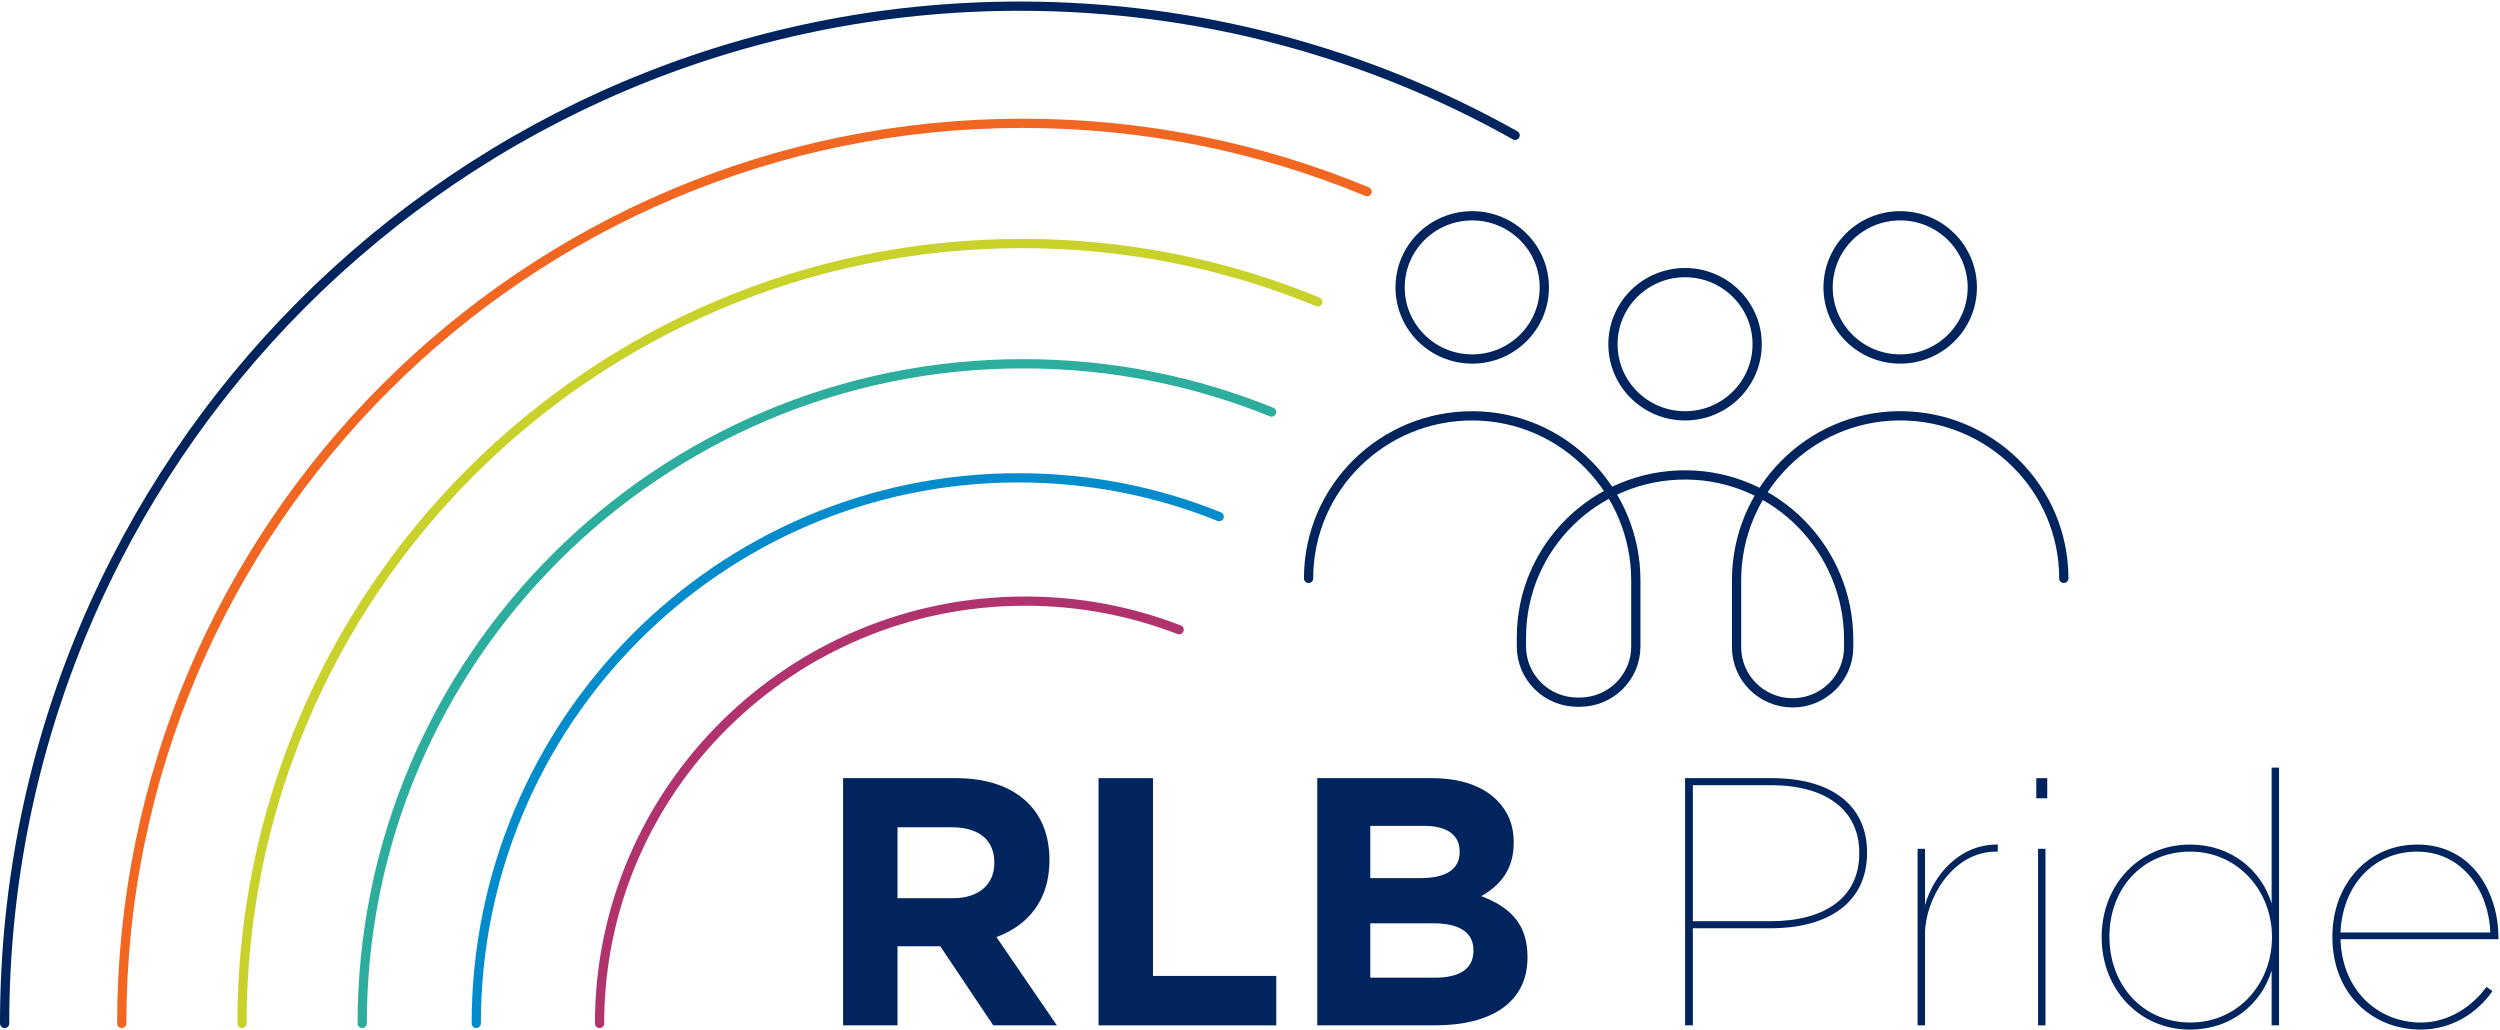
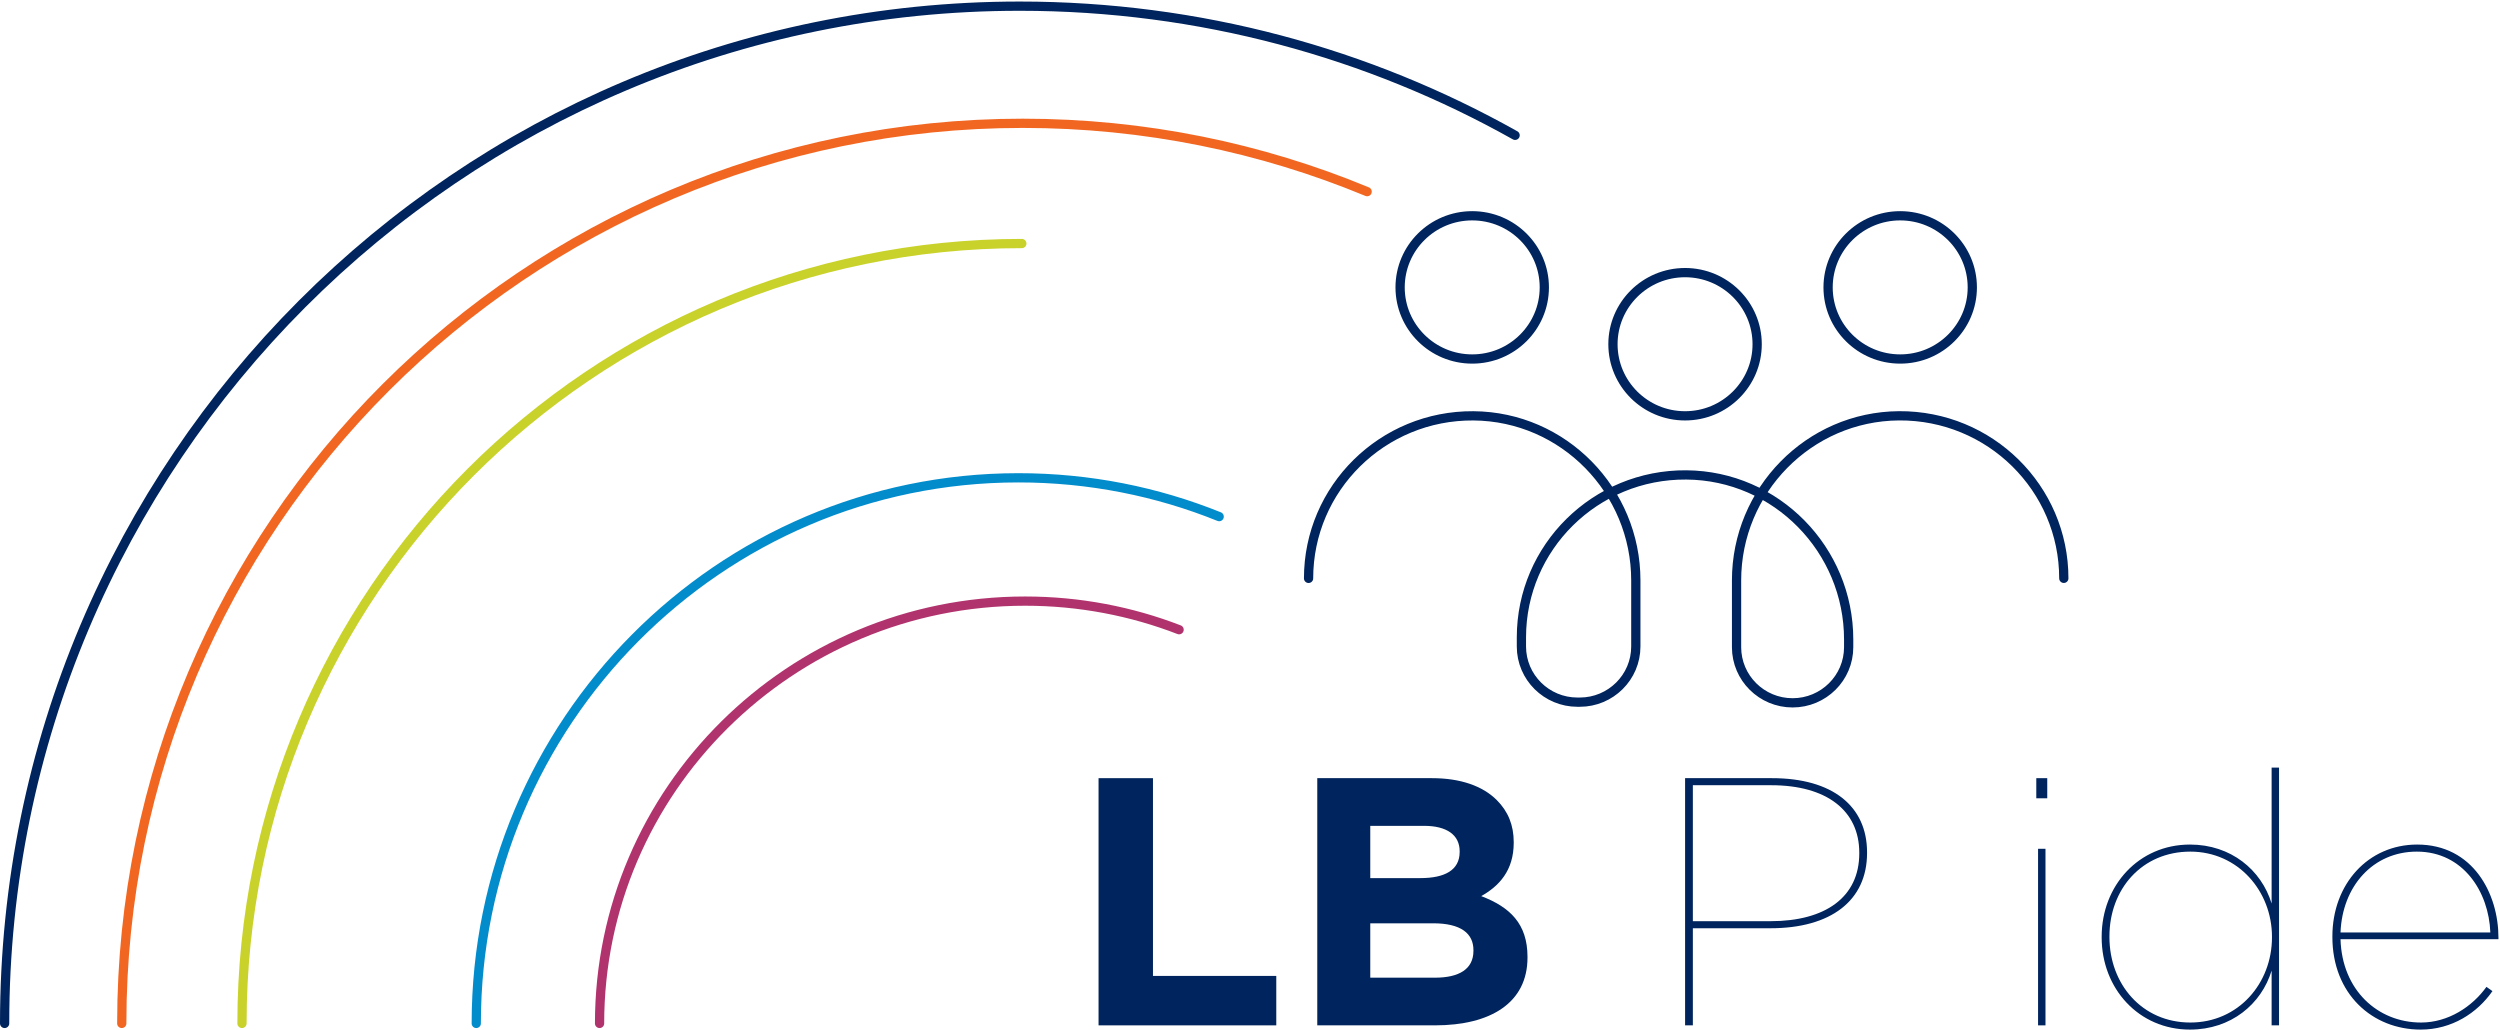
<svg xmlns="http://www.w3.org/2000/svg" width="811px" height="334px" viewBox="0 0 811 334" version="1.1">
  <title>Logo RLB Pride</title>
  <g id="Page-1" stroke="none" stroke-width="1" fill="none" fill-rule="evenodd">
    <g id="Artboard" transform="translate(-3059, -810)">
      <g id="Logo-RLB-Pride" transform="translate(2984.5, 738)">
        <g transform="translate(76, 74)">
          <path d="M0,330 C0,147.74 147.433,0 329.292,0 C387.655,0 442.467,15.219 490,41.899" id="Path" stroke="#00245D" stroke-width="3" stroke-linecap="round" />
          <path d="M38,330 C38,168.992 169.115,38 330.274,38 C369.829,38 407.568,45.897 442,60.171" id="Path" stroke="#F16722" stroke-width="3" stroke-linecap="round" />
-           <path d="M77,330 C77,190.492 190.495,77 329.984,77 C363.958,77 396.383,83.724 426,95.926" id="Path" stroke="#C9D22B" stroke-width="3" stroke-linecap="round" />
+           <path d="M77,330 C77,190.492 190.495,77 329.984,77 " id="Path" stroke="#C9D22B" stroke-width="3" stroke-linecap="round" />
          <path d="M545.142,330.625 L547.663,330.625 L547.663,299.123 L572.88,299.123 C592.251,299.123 604.172,290.302 604.172,274.722 L604.172,274.493 C604.172,259.487 592.939,250.437 573.339,250.437 L545.142,250.437 L545.142,330.625 Z M547.663,296.832 L547.663,252.728 L573.109,252.728 C591.105,252.728 601.65,260.976 601.65,274.608 L601.65,274.837 C601.65,289.042 590.646,296.832 572.88,296.832 L547.663,296.832 Z" id="Shape" fill="#00245D" fill-rule="nonzero" />
-           <path d="M620.563,330.625 L622.97,330.625 L622.97,300.956 C622.97,289.958 631.681,274.264 646.009,274.264 L646.582,274.264 L646.582,271.973 C633.859,271.858 625.606,282.168 622.97,291.677 L622.97,273.348 L620.563,273.348 L620.563,330.625 Z" id="Path" fill="#00245D" fill-rule="nonzero" />
          <path d="M659.075,256.966 L662.629,256.966 L662.629,250.437 L659.075,250.437 L659.075,256.966 Z M659.648,330.625 L662.056,330.625 L662.056,273.348 L659.648,273.348 L659.648,330.625 Z" id="Shape" fill="#00245D" fill-rule="nonzero" />
          <path d="M708.936,332 C722.232,332 732.089,323.752 735.413,312.869 L735.413,330.625 L737.82,330.625 L737.82,247 L735.413,247 L735.413,291.104 C732.089,280.221 722.232,271.973 708.936,271.973 C692.316,271.973 680.28,285.261 680.28,301.872 L680.28,302.101 C680.28,318.712 692.316,332 708.936,332 Z M709.05,329.709 C693.347,329.709 682.802,317.222 682.802,301.987 L682.802,301.757 C682.802,286.407 693.347,274.264 709.05,274.264 C724.524,274.264 735.528,287.094 735.528,301.872 L735.528,302.101 C735.528,316.993 724.639,329.709 709.05,329.709 Z" id="Shape" fill="#00245D" fill-rule="nonzero" />
          <path d="M783.783,332 C793.87,332 802.123,326.616 807.051,319.513 L805.103,318.139 C800.518,324.554 792.724,329.709 783.898,329.709 C769.8,329.709 758.223,319.17 757.764,302.674 L809,302.674 L809,302.216 C809,287.896 800.747,271.973 782.637,271.973 C766.705,271.973 755.128,284.803 755.128,301.757 L755.128,301.987 C755.128,320.43 768.08,332 783.783,332 Z M757.764,300.497 C758.337,285.491 768.309,274.264 782.522,274.264 C797.652,274.264 805.905,287.438 806.364,300.497 L757.764,300.497 Z" id="Shape" fill="#00245D" fill-rule="nonzero" />
-           <path d="M116,330 C116,212.002 212.196,116 330.433,116 C358.926,116 386.121,121.572 411,131.671" id="Path" stroke="#2CAD9D" stroke-width="3" stroke-linecap="round" />
          <path d="M153,330 C153,232.41 231.912,153 328.89,153 C351.882,153 373.848,157.461 394,165.592" id="Path" stroke="#038CCC" stroke-width="3" stroke-linecap="round" />
          <path d="M193,330 C193,254.461 254.936,193 331.059,193 C348.672,193 365.516,196.295 381,202.278" id="Path" stroke="#B1336D" stroke-width="3" stroke-linecap="round" />
-           <path d="M272,330.625 L289.652,330.625 L289.652,304.965 L303.292,304.965 L303.521,304.965 L320.714,330.625 L341.346,330.625 L321.746,301.987 C331.947,298.206 338.939,290.073 338.939,277.128 L338.939,276.899 C338.939,269.338 336.532,263.038 332.062,258.57 C326.789,253.301 318.88,250.437 308.679,250.437 L272,250.437 L272,330.625 Z M289.652,289.385 L289.652,266.36 L307.189,266.36 C315.785,266.36 321.058,270.255 321.058,277.815 L321.058,278.044 C321.058,284.803 316.129,289.385 307.533,289.385 L289.652,289.385 Z" id="Shape" fill="#00245D" fill-rule="nonzero" />
          <polygon id="Path" fill="#00245D" fill-rule="nonzero" points="354.871 330.625 412.526 330.625 412.526 314.588 372.523 314.588 372.523 250.437 354.871 250.437" />
          <path d="M425.822,330.625 L463.991,330.625 C482.101,330.625 494.021,323.294 494.021,308.631 L494.021,308.402 C494.021,297.633 488.29,292.249 479.006,288.698 C484.737,285.491 489.551,280.45 489.551,271.4 L489.551,271.171 C489.551,265.673 487.717,261.205 484.049,257.539 C479.465,252.957 472.243,250.437 463.074,250.437 L425.822,250.437 L425.822,330.625 Z M443.015,282.856 L443.015,265.902 L460.437,265.902 C467.888,265.902 472.014,268.88 472.014,274.15 L472.014,274.379 C472.014,280.336 467.085,282.856 459.291,282.856 L443.015,282.856 Z M443.015,315.16 L443.015,297.519 L463.418,297.519 C472.473,297.519 476.484,300.841 476.484,306.225 L476.484,306.454 C476.484,312.411 471.785,315.16 463.991,315.16 L443.015,315.16 Z" id="Shape" fill="#00245D" fill-rule="nonzero" />
          <path d="M668,185.614 C668,156.359 644.012,132.68 614.515,132.888 C585.249,133.107 561.838,157.203 561.838,186.271 L561.838,207.938 C561.838,217.912 569.981,226 580.023,226 L580.023,226 C590.065,226 598.208,217.912 598.208,207.938 L598.208,205.447 C598.208,176.38 574.798,152.284 545.531,152.065 C516.035,151.846 492.047,175.536 492.047,204.791 L492.047,207.72 C492.047,217.694 500.189,225.781 510.232,225.781 L510.977,225.781 C521.019,225.781 529.162,217.694 529.162,207.72 L529.162,186.281 C529.162,157.214 505.751,133.118 476.485,132.899 C446.988,132.68 423,156.37 423,185.625" id="Path" stroke="#00245D" stroke-width="3" stroke-linecap="round" />
          <ellipse id="Oval" stroke="#00245D" stroke-width="3" stroke-linecap="round" cx="545.133" cy="109.668" rx="23.39" ry="23.231" />
          <ellipse id="Oval" stroke="#00245D" stroke-width="3" stroke-linecap="round" cx="614.924" cy="91.231" rx="23.39" ry="23.231" />
          <ellipse id="Oval" stroke="#00245D" stroke-width="3" stroke-linecap="round" cx="476.086" cy="91.231" rx="23.39" ry="23.231" />
        </g>
      </g>
    </g>
  </g>
</svg>